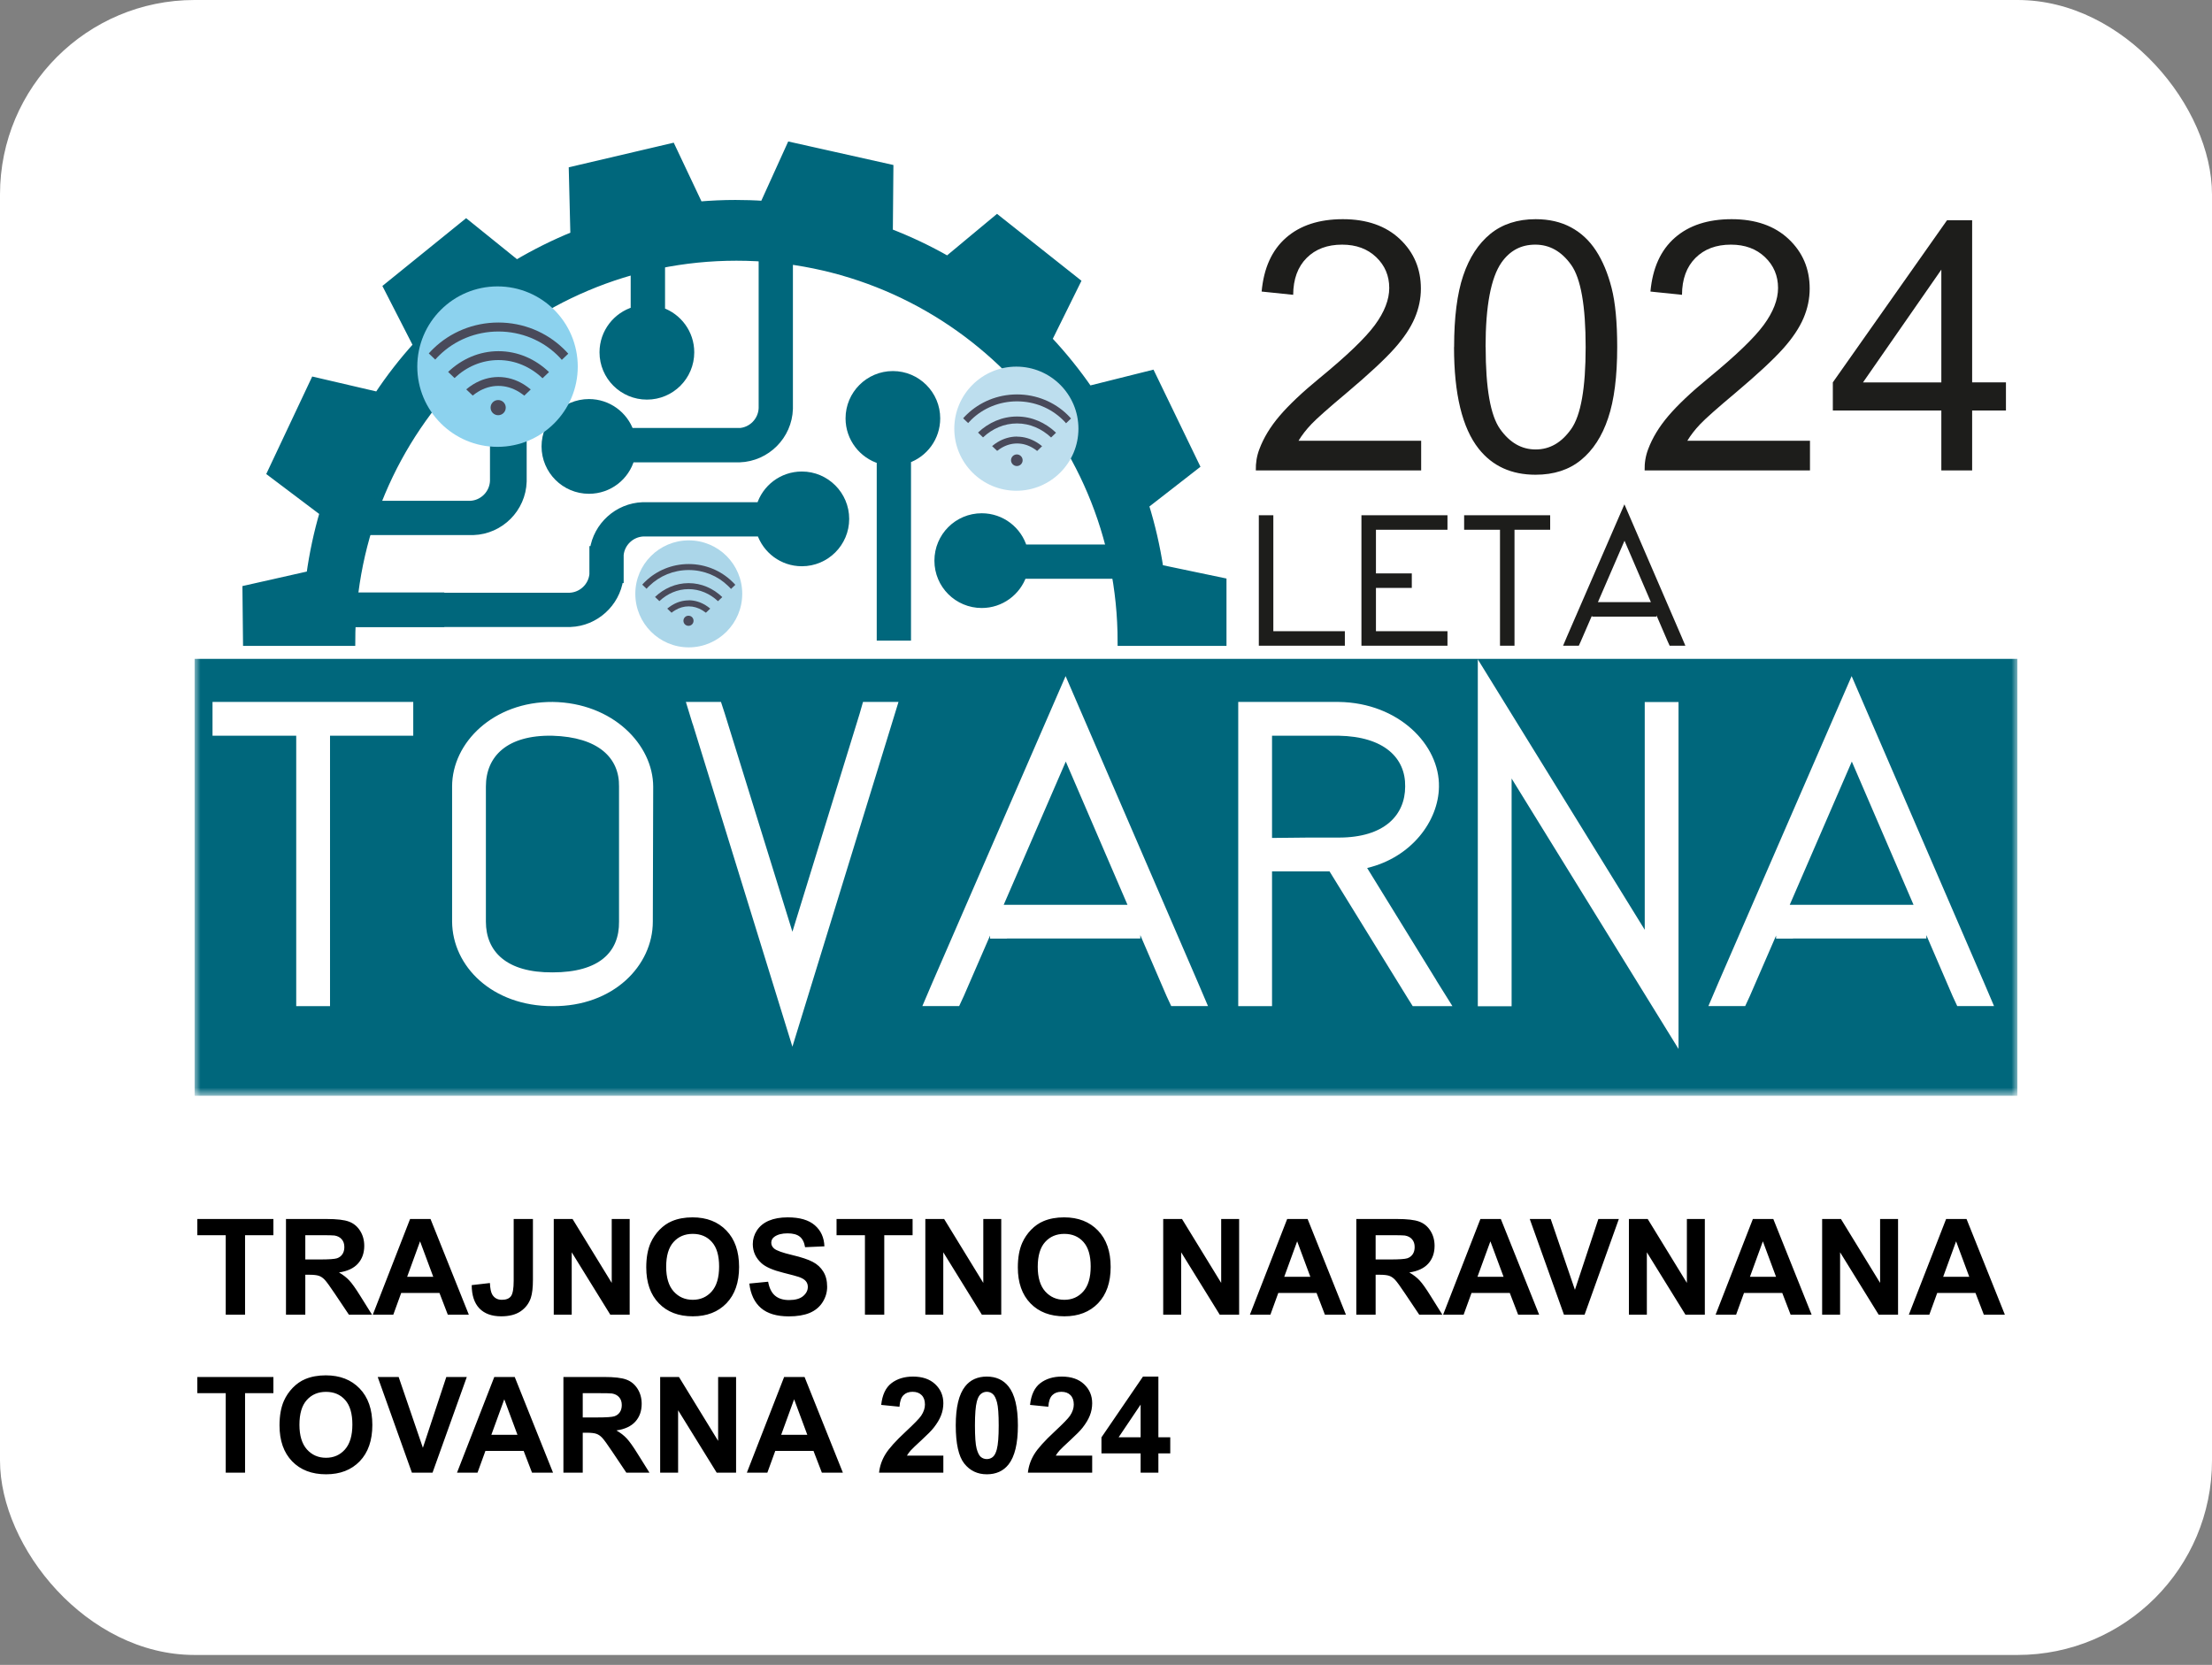
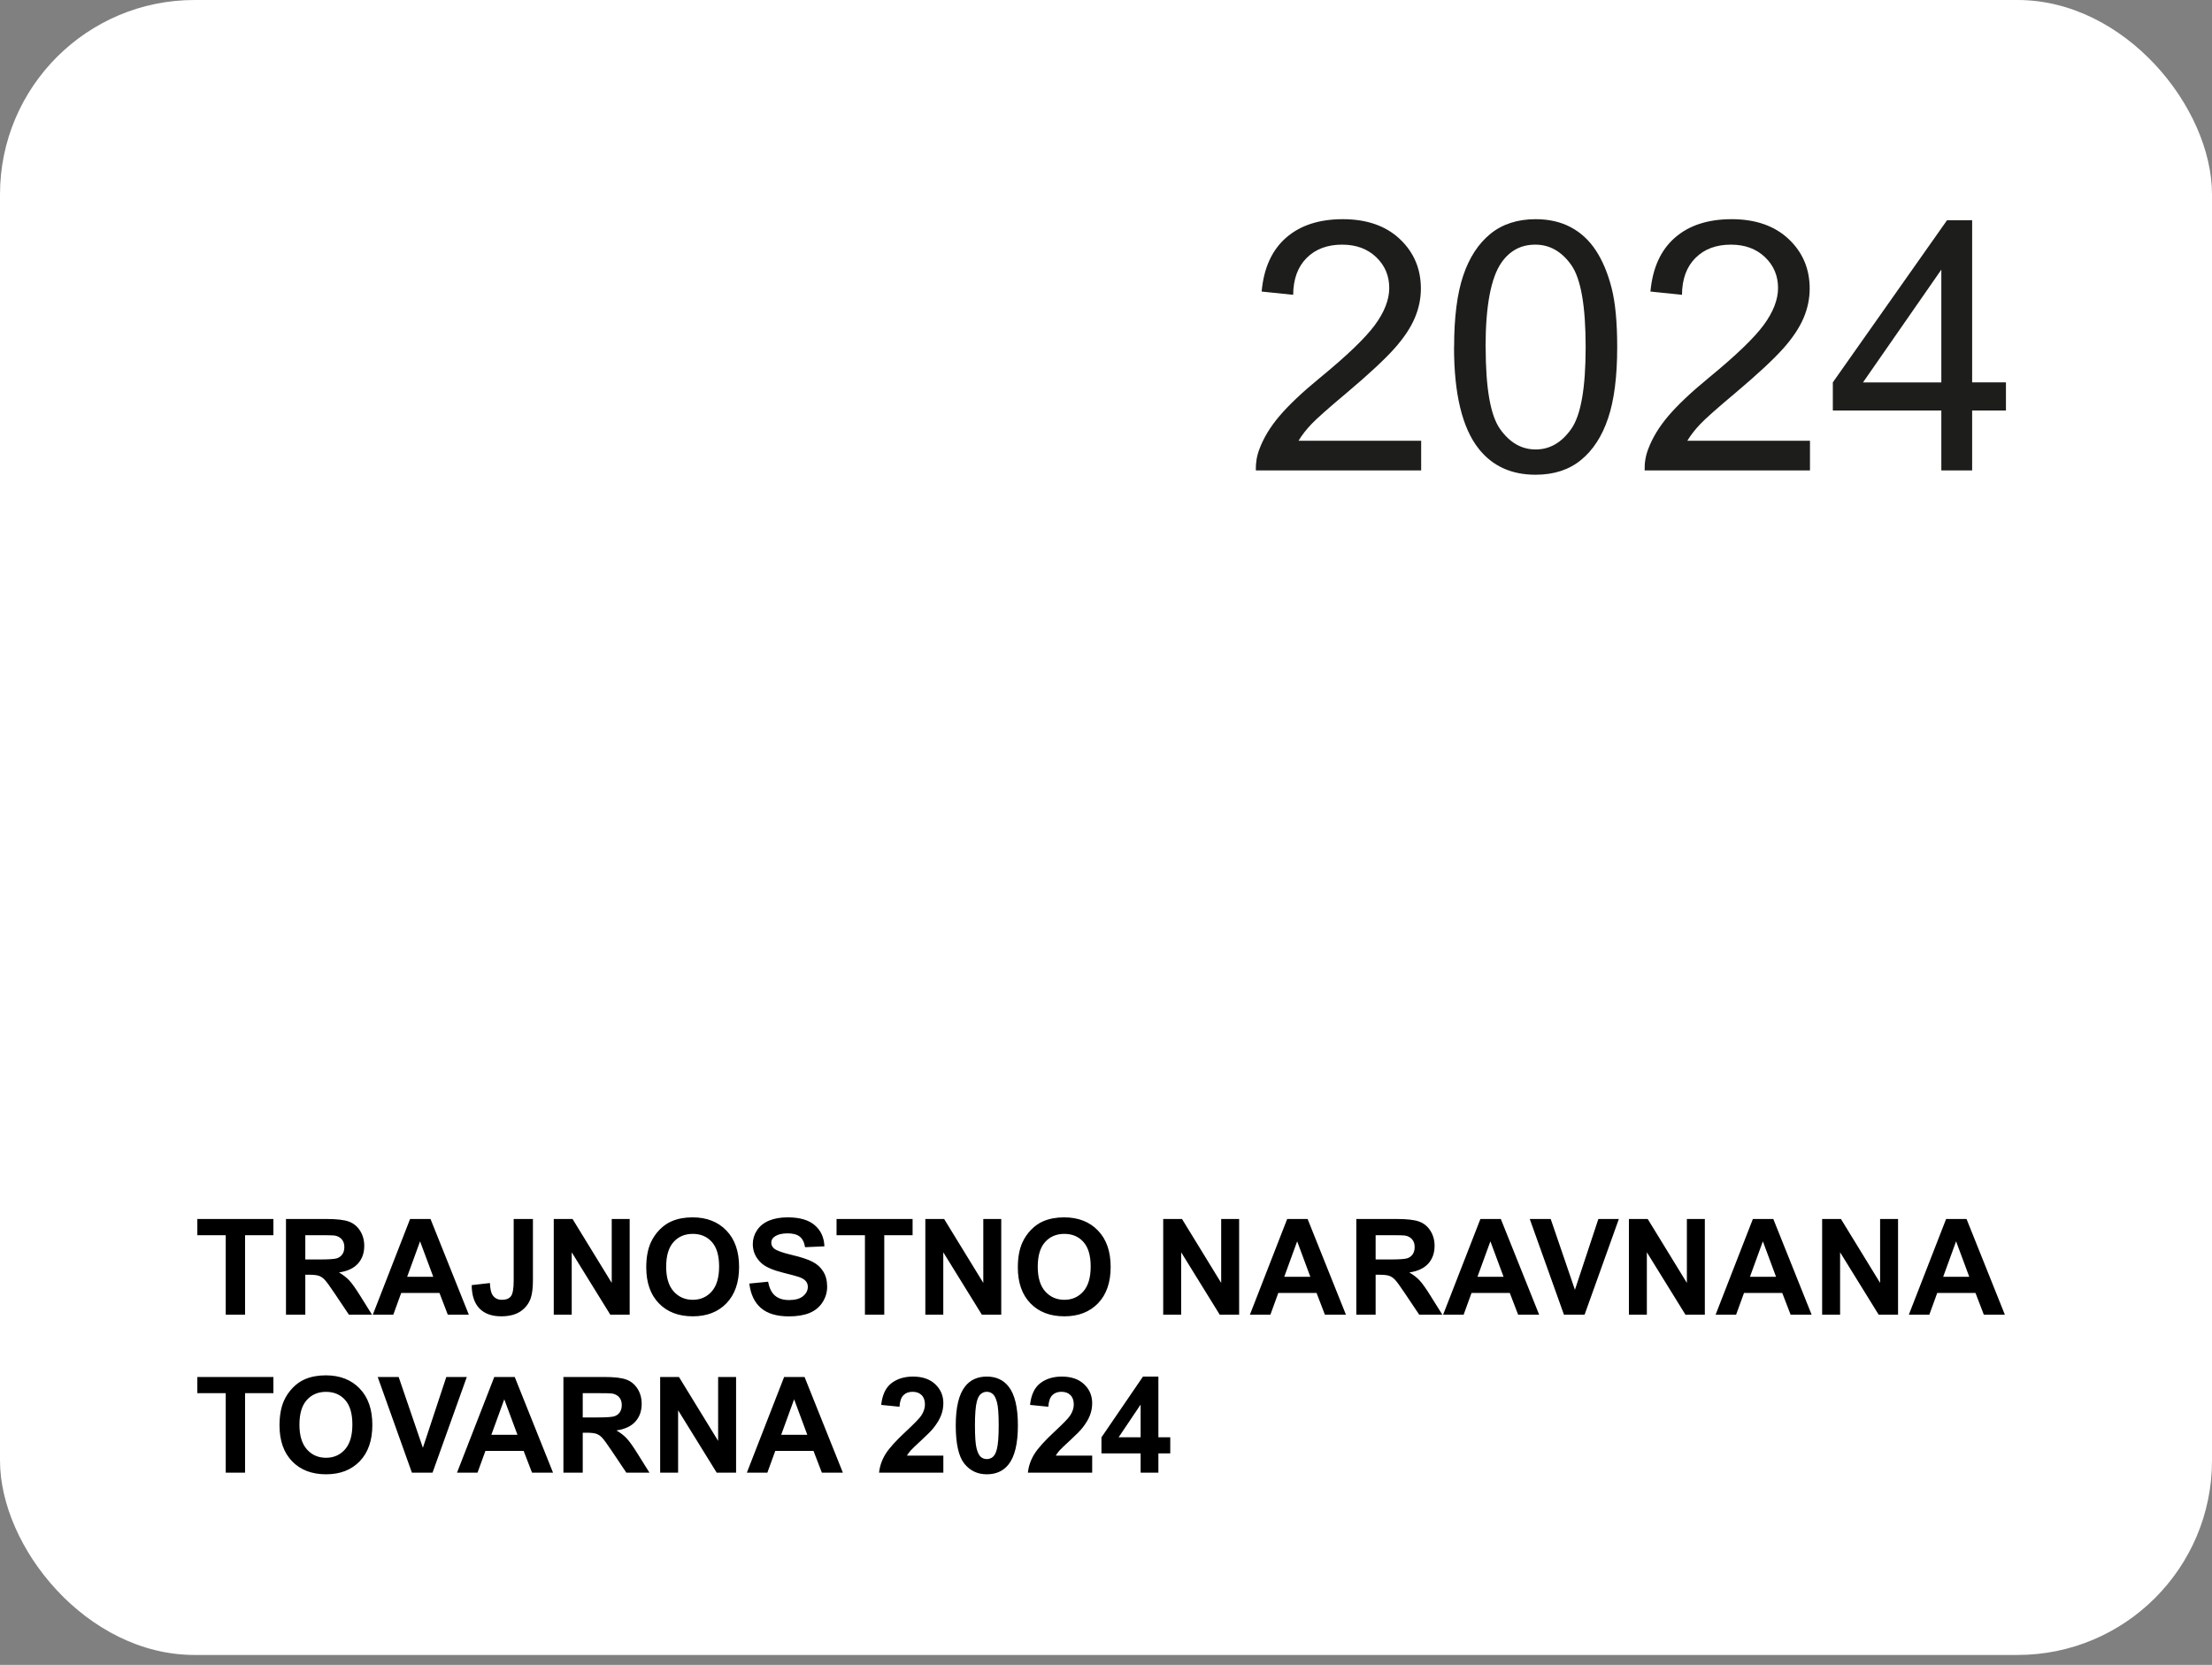
<svg xmlns="http://www.w3.org/2000/svg" width="182" height="137" viewBox="0 0 182 137" fill="none">
  <rect x="0" y="0" width="182" height="137" fill="#808080" stroke="none" />
  <rect width="182" height="136.183" rx="16" fill="white" />
  <g clip-path="url(#clip0_251_689)">
    <path d="M116.931 36.285V38.711H103.328C103.312 38.102 103.405 37.517 103.621 36.955C103.967 36.03 104.522 35.114 105.284 34.22C106.047 33.327 107.148 32.279 108.589 31.1C110.823 29.267 112.34 27.811 113.126 26.741C113.912 25.67 114.305 24.653 114.305 23.698C114.305 22.696 113.95 21.849 113.234 21.163C112.517 20.478 111.585 20.131 110.43 20.131C109.213 20.131 108.242 20.493 107.511 21.225C106.779 21.957 106.409 22.966 106.401 24.26L103.805 23.991C103.983 22.049 104.653 20.578 105.816 19.561C106.979 18.544 108.535 18.036 110.492 18.036C112.448 18.036 114.027 18.583 115.183 19.677C116.338 20.771 116.908 22.126 116.908 23.752C116.908 24.576 116.739 25.385 116.4 26.178C116.061 26.972 115.506 27.811 114.721 28.689C113.935 29.567 112.641 30.777 110.823 32.31C109.305 33.581 108.335 34.444 107.903 34.898C107.472 35.352 107.118 35.807 106.84 36.269H116.939L116.931 36.285Z" fill="#1D1D1B" />
    <path d="M119.642 28.558C119.642 26.124 119.889 24.168 120.39 22.681C120.89 21.194 121.638 20.054 122.624 19.245C123.61 18.444 124.857 18.036 126.352 18.036C127.453 18.036 128.424 18.259 129.256 18.706C130.088 19.153 130.773 19.792 131.32 20.632C131.867 21.472 132.291 22.488 132.599 23.69C132.907 24.892 133.061 26.517 133.061 28.558C133.061 30.977 132.815 32.926 132.314 34.405C131.821 35.892 131.074 37.039 130.088 37.848C129.102 38.657 127.854 39.065 126.344 39.065C124.357 39.065 122.801 38.357 121.668 36.931C120.313 35.221 119.635 32.425 119.635 28.566L119.642 28.558ZM122.238 28.558C122.238 31.94 122.631 34.189 123.425 35.306C124.218 36.423 125.189 36.985 126.352 36.985C127.515 36.985 128.485 36.423 129.279 35.298C130.072 34.174 130.465 31.932 130.465 28.558C130.465 25.184 130.072 22.92 129.279 21.803C128.485 20.686 127.5 20.131 126.321 20.131C125.142 20.131 124.233 20.624 123.54 21.603C122.67 22.858 122.231 25.177 122.231 28.551L122.238 28.558Z" fill="#1D1D1B" />
    <path d="M148.922 36.285V38.711H135.318C135.303 38.102 135.395 37.517 135.611 36.955C135.957 36.03 136.512 35.114 137.275 34.22C138.037 33.327 139.139 32.279 140.579 31.1C142.813 29.267 144.331 27.811 145.116 26.741C145.902 25.67 146.295 24.653 146.295 23.698C146.295 22.696 145.94 21.849 145.224 21.163C144.508 20.478 143.576 20.131 142.42 20.131C141.203 20.131 140.233 20.493 139.501 21.225C138.769 21.957 138.399 22.966 138.392 24.26L135.796 23.991C135.973 22.049 136.643 20.578 137.806 19.561C138.969 18.544 140.525 18.036 142.482 18.036C144.438 18.036 146.017 18.583 147.173 19.677C148.328 20.771 148.898 22.126 148.898 23.752C148.898 24.576 148.729 25.385 148.39 26.178C148.051 26.972 147.496 27.811 146.711 28.689C145.925 29.567 144.631 30.777 142.813 32.31C141.296 33.581 140.325 34.444 139.894 34.898C139.462 35.352 139.108 35.807 138.831 36.269H148.929L148.922 36.285Z" fill="#1D1D1B" />
    <path d="M159.73 38.711V33.781H150.803V31.463L160.2 18.121H162.265V31.463H165.046V33.781H162.265V38.711H159.738H159.73ZM159.73 31.47V22.188L153.283 31.47H159.73Z" fill="#1D1D1B" />
    <mask id="mask0_251_689" style="mask-type:luminance" maskUnits="userSpaceOnUse" x="16" y="7" width="150" height="84">
-       <path d="M166 7.999H16V90.182H166V7.999Z" fill="white" />
-     </mask>
+       </mask>
    <g mask="url(#mask0_251_689)">
      <path d="M95.387 46.769C95.118 45.005 94.717 43.256 94.186 41.554L98.353 38.311L94.725 30.808L89.579 32.095C88.57 30.631 87.438 29.229 86.221 27.935L88.562 23.198L82.038 18.029L77.963 21.418C76.415 20.532 74.789 19.762 73.126 19.123L73.172 13.846L65.045 12.028L62.85 16.866C62.072 16.812 61.286 16.789 60.508 16.789C59.507 16.789 58.505 16.835 57.512 16.92L55.247 12.129L47.136 14.031L47.267 19.369C45.634 20.032 44.039 20.825 42.506 21.734L38.354 18.383L31.884 23.621L34.341 28.42C33.163 29.722 32.077 31.116 31.106 32.588L25.876 31.37L22.325 38.904L26.646 42.162C26.153 43.842 25.783 45.567 25.544 47.308L20.283 48.494L20.329 52.816H28.895C28.895 35.307 43.084 21.118 60.593 21.118C78.102 21.118 92.291 35.307 92.291 52.816H100.579V47.878L95.387 46.792V46.769Z" fill="#00677C" />
      <path d="M95.387 46.769C95.118 45.005 94.717 43.256 94.186 41.554L98.353 38.311L94.725 30.808L89.579 32.095C88.57 30.631 87.438 29.229 86.221 27.935L88.562 23.198L82.038 18.029L77.963 21.418C76.415 20.532 74.789 19.762 73.126 19.123L73.172 13.846L65.045 12.028L62.85 16.866C62.072 16.812 61.286 16.789 60.508 16.789C59.507 16.789 58.505 16.835 57.512 16.92L55.247 12.129L47.136 14.031L47.267 19.369C45.634 20.032 44.039 20.825 42.506 21.734L38.354 18.383L31.884 23.621L34.341 28.42C33.163 29.722 32.077 31.116 31.106 32.588L25.876 31.37L22.325 38.904L26.646 42.162C26.153 43.842 25.783 45.567 25.544 47.308L20.283 48.494L20.329 52.816H28.895C28.895 35.307 43.084 21.118 60.593 21.118C78.102 21.118 92.291 35.307 92.291 52.816H100.579V47.878L95.387 46.792V46.769Z" stroke="#00677C" stroke-width="0.67" stroke-miterlimit="10" />
      <path d="M84.188 45.135C83.757 43.649 82.393 42.57 80.776 42.57C78.804 42.57 77.217 44.165 77.217 46.137C77.217 48.109 78.811 49.696 80.776 49.696C82.339 49.696 83.664 48.687 84.142 47.292H92.291C92.168 46.568 92.014 45.852 91.837 45.143H84.188V45.135Z" fill="#00677C" />
-       <path d="M84.188 45.135C83.757 43.649 82.393 42.57 80.776 42.57C78.804 42.57 77.217 44.165 77.217 46.137C77.217 48.109 78.811 49.696 80.776 49.696C82.339 49.696 83.664 48.687 84.142 47.292H92.291C92.168 46.568 92.014 45.852 91.837 45.143H84.188V45.135Z" stroke="#00677C" stroke-width="0.67" stroke-miterlimit="10" />
      <path d="M74.621 52.383V37.794C76.022 37.316 77.024 35.992 77.024 34.428C77.024 32.464 75.429 30.869 73.465 30.869C71.501 30.869 69.906 32.464 69.906 34.428C69.906 36.045 70.992 37.417 72.471 37.848V52.383H74.621Z" fill="#00677C" />
      <path d="M74.621 52.383V37.794C76.022 37.316 77.024 35.992 77.024 34.428C77.024 32.464 75.429 30.869 73.465 30.869C71.501 30.869 69.906 32.464 69.906 34.428C69.906 36.045 70.992 37.417 72.471 37.848V52.383H74.621Z" stroke="#00677C" stroke-width="0.67" stroke-miterlimit="10" />
      <path d="M38.948 43.695C41.151 43.618 42.93 41.831 42.999 39.628V26.302C42.191 26.849 41.405 27.426 40.65 28.043V39.574C40.611 40.637 39.756 41.5 38.693 41.546H30.906C30.636 42.255 30.397 42.971 30.182 43.695H38.948Z" fill="#00677C" />
      <path d="M38.948 43.695C41.151 43.618 42.93 41.831 42.999 39.628V26.302C42.191 26.849 41.405 27.426 40.65 28.043V39.574C40.611 40.637 39.756 41.5 38.693 41.546H30.906C30.636 42.255 30.397 42.971 30.182 43.695H38.948Z" stroke="#00677C" stroke-width="0.67" stroke-miterlimit="10" />
      <path d="M60.799 35.553H51.818C51.332 34.167 50.015 33.173 48.459 33.173C46.495 33.173 44.893 34.767 44.893 36.732C44.893 38.696 46.487 40.298 48.459 40.298C50.092 40.298 51.463 39.204 51.879 37.71H60.853C63.056 37.633 64.836 35.846 64.905 33.643V21.156C64.196 21.064 63.48 21.002 62.756 20.956V33.589C62.717 34.652 61.862 35.515 60.799 35.561" fill="#00677C" />
      <path d="M60.799 35.553H51.818C51.332 34.167 50.015 33.173 48.459 33.173C46.495 33.173 44.893 34.767 44.893 36.732C44.893 38.696 46.487 40.298 48.459 40.298C50.092 40.298 51.463 39.204 51.879 37.71H60.853C63.056 37.633 64.836 35.846 64.905 33.643V21.156C64.196 21.064 63.48 21.002 62.756 20.956V33.589C62.717 34.652 61.862 35.515 60.799 35.561V35.553Z" stroke="#00677C" stroke-width="0.67" stroke-miterlimit="10" />
      <path d="M36.22 51.275V51.259H46.935C48.976 51.182 50.663 49.626 50.948 47.647H50.979V47.346C50.979 47.346 50.979 47.292 50.979 47.269V45.651C51.079 44.65 51.911 43.857 52.928 43.81H62.595C63.065 45.236 64.397 46.26 65.976 46.26C67.941 46.26 69.535 44.666 69.535 42.701C69.535 40.737 67.941 39.135 65.976 39.135C64.367 39.135 63.011 40.198 62.572 41.661H52.874C50.832 41.738 49.145 43.287 48.86 45.274H48.83V45.575C48.83 45.575 48.83 45.628 48.83 45.651V47.269C48.73 48.27 47.898 49.064 46.881 49.11H36.22V49.087H29.064C28.979 49.811 28.917 50.543 28.879 51.275H36.212H36.22Z" fill="#00677C" />
      <path d="M36.22 51.275V51.259H46.935C48.976 51.182 50.663 49.626 50.948 47.647H50.979V47.346C50.979 47.346 50.979 47.292 50.979 47.269V45.651C51.079 44.65 51.911 43.857 52.928 43.81H62.595C63.065 45.236 64.397 46.26 65.976 46.26C67.941 46.26 69.535 44.666 69.535 42.701C69.535 40.737 67.941 39.135 65.976 39.135C64.367 39.135 63.011 40.198 62.572 41.661H52.874C50.832 41.738 49.145 43.287 48.86 45.274H48.83V45.575C48.83 45.575 48.83 45.628 48.83 45.651V47.269C48.73 48.27 47.898 49.064 46.881 49.11H36.22V49.087H29.064C28.979 49.811 28.917 50.543 28.879 51.275H36.212H36.22Z" stroke="#00677C" stroke-width="0.67" stroke-miterlimit="10" />
      <path d="M52.227 22.049V25.57C50.748 26.001 49.662 27.372 49.662 28.99C49.662 30.954 51.257 32.548 53.229 32.548C55.2 32.548 56.787 30.954 56.787 28.99C56.787 27.426 55.778 26.101 54.384 25.623V21.533C53.66 21.68 52.936 21.857 52.235 22.057" fill="#00677C" />
      <path d="M52.227 22.049V25.57C50.748 26.001 49.662 27.372 49.662 28.99C49.662 30.954 51.257 32.548 53.229 32.548C55.2 32.548 56.787 30.954 56.787 28.99C56.787 27.426 55.778 26.101 54.384 25.623V21.533C53.66 21.68 52.936 21.857 52.235 22.057L52.227 22.049Z" stroke="#00677C" stroke-width="0.67" stroke-miterlimit="10" />
      <path d="M166 54.217H16V90.182H166V54.217Z" fill="#00677C" />
      <path d="M27.154 57.761H34.002V60.541H27.154V82.795H24.373V60.541H17.486V57.761H27.154ZM37.198 64.716C37.198 61.104 40.603 57.73 45.471 57.761C50.409 57.83 53.744 61.273 53.744 64.747L53.713 75.84C53.713 79.452 50.478 82.826 45.471 82.795C40.503 82.795 37.229 79.529 37.198 75.84V64.716ZM39.979 75.84C39.979 78.305 41.681 80.045 45.471 80.015C49.3 80.015 50.964 78.343 50.933 75.84V64.716C50.971 62.39 49.261 60.649 45.44 60.541C41.72 60.472 39.979 62.244 39.979 64.716V75.84ZM56.987 59.571L56.433 57.761H59.321L59.637 58.731L65.198 76.671L70.729 58.731L71.007 57.761H73.926L73.371 59.571L65.198 86.131L56.995 59.571H56.987ZM82.854 77.234H81.46V76.987L79.303 81.956L78.918 82.788H75.89L76.722 80.839L87.676 55.635L98.56 80.839L99.392 82.788H96.365L95.98 81.956L93.823 76.949V77.226H82.838L82.854 77.234ZM92.767 74.453L87.691 62.667L82.584 74.453H92.767ZM118.18 80.677L119.505 82.795H116.238L115.822 82.133L109.391 71.703H104.661V82.795H101.88V57.761H110.153C115.091 57.83 118.465 61.304 118.395 64.747C118.357 67.559 116.138 70.555 112.487 71.426L118.187 80.677H118.18ZM107.65 68.922H110.153C113.904 68.922 115.615 67.081 115.615 64.716C115.653 62.39 113.912 60.611 110.153 60.541H104.661V68.953L107.65 68.922ZM124.373 81.409V82.803H121.592V54.256L135.326 76.51V57.768H138.107V86.316L124.373 64.062V81.409ZM147.528 77.234H146.134V76.987L143.977 81.956L143.592 82.788H140.564L141.396 80.839L152.35 55.635L163.234 80.839L164.066 82.788H161.039L160.654 81.956L158.497 76.949V77.226H147.513L147.528 77.234ZM157.442 74.453L152.365 62.667L147.258 74.453H157.442Z" fill="white" />
      <path d="M103.574 42.994V42.401H104.768V51.938H110.653V53.132H103.574V43.002V42.994ZM118.503 42.401H119.096V43.595H113.211V47.185H116.161V48.379H113.211V51.938H119.096V53.132H112.017V42.401H118.495H118.503ZM124.611 42.401H127.546V43.595H124.611V53.132H123.417V43.595H120.467V42.401H124.611ZM131.59 50.744H130.989V50.643L130.065 52.777L129.903 53.132H128.609L128.963 52.3L133.654 41.5L138.315 52.3L138.669 53.132H137.375L137.213 52.777L136.289 50.628V50.744H131.582H131.59ZM135.834 49.55L133.662 44.496L131.474 49.55H135.842H135.834Z" fill="#1D1D1B" />
      <path d="M40.935 23.567C44.587 23.567 47.537 26.525 47.537 30.169C47.537 33.812 44.579 36.77 40.935 36.77C37.292 36.77 34.334 33.812 34.334 30.169C34.334 26.525 37.292 23.567 40.935 23.567Z" fill="#8CD2EE" />
      <path d="M41.613 33.543C41.613 33.889 41.336 34.167 40.989 34.167C40.642 34.167 40.365 33.889 40.365 33.543C40.365 33.196 40.642 32.919 40.989 32.919C41.336 32.919 41.613 33.196 41.613 33.543Z" fill="#494A5A" />
      <path d="M41.01 26.54C38.931 26.54 37.036 27.357 35.672 28.674C35.533 28.805 35.41 28.936 35.279 29.082L35.811 29.59C35.926 29.459 36.05 29.328 36.181 29.205C37.413 28.019 39.123 27.279 41.01 27.279C42.898 27.279 44.608 28.019 45.84 29.205C45.979 29.336 46.102 29.475 46.225 29.613L46.757 29.105C46.626 28.959 46.487 28.812 46.341 28.674C44.97 27.357 43.082 26.54 41.003 26.54" fill="#494A5A" />
      <path d="M36.867 30.601L37.399 31.109C38.385 30.177 39.64 29.63 41.011 29.63C42.383 29.63 43.646 30.185 44.639 31.125L45.171 30.616C44.054 29.546 42.606 28.898 41.011 28.898C39.432 28.898 37.984 29.546 36.875 30.601" fill="#494A5A" />
      <path d="M41.011 31.023C40.272 31.023 39.571 31.239 38.939 31.624C38.739 31.747 38.546 31.886 38.361 32.04L38.893 32.549C39.032 32.441 39.17 32.341 39.316 32.248C39.848 31.925 40.41 31.755 41.003 31.755C41.597 31.755 42.167 31.925 42.698 32.248C42.844 32.341 42.991 32.441 43.137 32.556L43.669 32.048C43.484 31.894 43.283 31.747 43.083 31.624C42.452 31.239 41.751 31.023 41.011 31.023Z" fill="#494A5A" />
      <path d="M83.625 30.169C86.444 30.169 88.732 32.457 88.732 35.276C88.732 38.095 86.444 40.383 83.625 40.383C80.805 40.383 78.518 38.095 78.518 35.276C78.518 32.457 80.805 30.169 83.625 30.169Z" fill="#BDDEEE" />
-       <path d="M84.141 37.871C84.141 38.141 83.925 38.349 83.663 38.349C83.401 38.349 83.186 38.133 83.186 37.871C83.186 37.609 83.401 37.394 83.663 37.394C83.925 37.394 84.141 37.609 84.141 37.871Z" fill="#494A5A" />
      <path d="M83.677 32.456C82.067 32.456 80.604 33.088 79.549 34.105C79.441 34.205 79.341 34.312 79.248 34.42L79.656 34.813C79.749 34.713 79.841 34.613 79.941 34.513C80.897 33.596 82.214 33.026 83.677 33.026C85.141 33.026 86.458 33.596 87.413 34.513C87.521 34.613 87.621 34.721 87.714 34.829L88.122 34.436C88.022 34.32 87.914 34.212 87.806 34.105C86.751 33.088 85.287 32.456 83.677 32.456Z" fill="#494A5A" />
      <path d="M80.473 35.599L80.881 35.992C81.651 35.276 82.614 34.844 83.677 34.844C84.74 34.844 85.711 35.276 86.481 36L86.889 35.607C86.026 34.783 84.902 34.274 83.677 34.274C82.452 34.274 81.335 34.775 80.473 35.592" fill="#494A5A" />
      <path d="M83.678 35.923C83.108 35.923 82.561 36.092 82.076 36.385C81.922 36.477 81.775 36.585 81.629 36.709L82.045 37.101C82.153 37.017 82.261 36.94 82.376 36.87C82.784 36.624 83.223 36.493 83.686 36.493C84.148 36.493 84.587 36.624 84.995 36.87C85.111 36.94 85.226 37.017 85.334 37.109L85.742 36.716C85.596 36.593 85.442 36.485 85.288 36.393C84.802 36.1 84.256 35.931 83.686 35.931" fill="#494A5A" />
-       <path d="M56.672 44.466C59.106 44.466 61.07 46.438 61.07 48.864C61.07 51.291 59.098 53.27 56.672 53.27C54.245 53.27 52.273 51.298 52.273 48.864C52.273 46.43 54.245 44.466 56.672 44.466Z" fill="#ABD6E9" />
      <path d="M57.064 51.082C57.064 51.313 56.88 51.498 56.648 51.498C56.417 51.498 56.232 51.313 56.232 51.082C56.232 50.851 56.417 50.666 56.648 50.666C56.88 50.666 57.064 50.851 57.064 51.082Z" fill="#494A5A" />
      <path d="M56.664 46.414C55.278 46.414 54.015 46.961 53.106 47.839C53.013 47.924 52.928 48.016 52.844 48.109L53.198 48.448C53.275 48.355 53.36 48.27 53.445 48.194C54.269 47.4 55.409 46.907 56.664 46.907C57.92 46.907 59.06 47.4 59.884 48.194C59.977 48.278 60.061 48.371 60.146 48.463L60.501 48.124C60.416 48.024 60.323 47.931 60.223 47.839C59.314 46.961 58.051 46.414 56.664 46.414Z" fill="#494A5A" />
      <path d="M53.898 49.125L54.253 49.464C54.915 48.848 55.747 48.478 56.656 48.478C57.565 48.478 58.412 48.848 59.075 49.472L59.429 49.133C58.682 48.417 57.719 47.985 56.656 47.985C55.601 47.985 54.638 48.417 53.898 49.118" fill="#494A5A" />
      <path d="M56.664 49.403C56.171 49.403 55.702 49.55 55.285 49.804C55.155 49.889 55.024 49.981 54.9 50.081L55.255 50.42C55.347 50.343 55.44 50.281 55.54 50.22C55.894 50.004 56.272 49.896 56.664 49.896C57.065 49.896 57.442 50.012 57.789 50.22C57.889 50.281 57.982 50.351 58.082 50.42L58.436 50.081C58.313 49.973 58.182 49.881 58.043 49.796C57.627 49.542 57.157 49.395 56.664 49.395" fill="#494A5A" />
    </g>
  </g>
  <path d="M18.573 108.183V101.641H16.236V100.309H22.494V101.641H20.163V108.183H18.573ZM23.53 108.183V100.309H26.877C27.718 100.309 28.328 100.38 28.708 100.523C29.091 100.663 29.397 100.914 29.627 101.275C29.856 101.637 29.97 102.051 29.97 102.516C29.97 103.107 29.797 103.596 29.449 103.982C29.102 104.366 28.583 104.607 27.892 104.708C28.235 104.908 28.518 105.128 28.74 105.368C28.966 105.608 29.268 106.034 29.648 106.646L30.609 108.183H28.708L27.559 106.469C27.15 105.857 26.871 105.472 26.721 105.314C26.57 105.153 26.411 105.044 26.243 104.987C26.074 104.926 25.808 104.896 25.442 104.896H25.12V108.183H23.53ZM25.12 103.639H26.296C27.059 103.639 27.535 103.606 27.725 103.542C27.915 103.478 28.064 103.367 28.171 103.209C28.278 103.051 28.332 102.854 28.332 102.618C28.332 102.353 28.26 102.14 28.117 101.979C27.977 101.814 27.779 101.71 27.521 101.667C27.392 101.65 27.005 101.641 26.361 101.641H25.12V103.639ZM38.575 108.183H36.845L36.158 106.394H33.01L32.36 108.183H30.674L33.741 100.309H35.422L38.575 108.183ZM35.648 105.067L34.562 102.146L33.499 105.067H35.648ZM42.265 100.309H43.849V105.293C43.849 105.945 43.792 106.446 43.677 106.797C43.523 107.255 43.244 107.624 42.839 107.903C42.435 108.179 41.901 108.317 41.239 108.317C40.462 108.317 39.864 108.1 39.445 107.667C39.026 107.23 38.815 106.591 38.811 105.75L40.31 105.578C40.328 106.029 40.394 106.347 40.508 106.534C40.68 106.817 40.942 106.958 41.292 106.958C41.647 106.958 41.898 106.858 42.044 106.657C42.191 106.453 42.265 106.032 42.265 105.395V100.309ZM45.562 108.183V100.309H47.109L50.332 105.567V100.309H51.809V108.183H50.214L47.04 103.048V108.183H45.562ZM53.173 104.294C53.173 103.492 53.293 102.819 53.533 102.274C53.712 101.873 53.956 101.514 54.264 101.195C54.575 100.876 54.915 100.64 55.284 100.486C55.775 100.278 56.34 100.174 56.981 100.174C58.142 100.174 59.069 100.534 59.764 101.254C60.462 101.974 60.811 102.974 60.811 104.256C60.811 105.528 60.465 106.523 59.774 107.243C59.083 107.959 58.16 108.317 57.003 108.317C55.832 108.317 54.901 107.961 54.21 107.248C53.519 106.532 53.173 105.547 53.173 104.294ZM54.812 104.24C54.812 105.132 55.017 105.809 55.429 106.271C55.841 106.729 56.364 106.958 56.998 106.958C57.631 106.958 58.151 106.731 58.555 106.276C58.963 105.818 59.167 105.132 59.167 104.219C59.167 103.316 58.969 102.643 58.571 102.199C58.177 101.755 57.653 101.533 56.998 101.533C56.342 101.533 55.814 101.759 55.413 102.21C55.012 102.658 54.812 103.334 54.812 104.24ZM61.654 105.621L63.201 105.47C63.294 105.989 63.482 106.371 63.765 106.614C64.052 106.858 64.436 106.979 64.92 106.979C65.432 106.979 65.817 106.872 66.075 106.657C66.336 106.439 66.467 106.185 66.467 105.895C66.467 105.708 66.411 105.551 66.3 105.422C66.193 105.289 66.003 105.175 65.731 105.078C65.545 105.014 65.12 104.899 64.458 104.734C63.606 104.523 63.008 104.264 62.664 103.956C62.181 103.522 61.939 102.994 61.939 102.371C61.939 101.97 62.052 101.596 62.277 101.249C62.507 100.898 62.834 100.631 63.26 100.448C63.69 100.266 64.207 100.174 64.812 100.174C65.801 100.174 66.544 100.391 67.041 100.824C67.543 101.257 67.806 101.836 67.831 102.559L66.241 102.629C66.173 102.224 66.026 101.934 65.801 101.759C65.579 101.58 65.244 101.49 64.796 101.49C64.335 101.49 63.973 101.585 63.711 101.775C63.543 101.897 63.459 102.06 63.459 102.264C63.459 102.45 63.538 102.609 63.695 102.742C63.896 102.91 64.383 103.085 65.156 103.268C65.93 103.451 66.501 103.64 66.87 103.837C67.242 104.031 67.532 104.298 67.74 104.638C67.951 104.974 68.057 105.391 68.057 105.889C68.057 106.34 67.931 106.763 67.681 107.157C67.43 107.551 67.076 107.844 66.617 108.038C66.159 108.227 65.588 108.322 64.904 108.322C63.908 108.322 63.144 108.093 62.61 107.635C62.077 107.173 61.758 106.501 61.654 105.621ZM71.166 108.183V101.641H68.83V100.309H75.087V101.641H72.756V108.183H71.166ZM76.135 108.183V100.309H77.682L80.904 105.567V100.309H82.381V108.183H80.786L77.612 103.048V108.183H76.135ZM83.746 104.294C83.746 103.492 83.866 102.819 84.106 102.274C84.284 101.873 84.528 101.514 84.836 101.195C85.147 100.876 85.488 100.64 85.856 100.486C86.347 100.278 86.913 100.174 87.554 100.174C88.714 100.174 89.641 100.534 90.336 101.254C91.034 101.974 91.383 102.974 91.383 104.256C91.383 105.528 91.038 106.523 90.347 107.243C89.656 107.959 88.732 108.317 87.575 108.317C86.404 108.317 85.473 107.961 84.782 107.248C84.091 106.532 83.746 105.547 83.746 104.294ZM85.384 104.24C85.384 105.132 85.59 105.809 86.001 106.271C86.413 106.729 86.936 106.958 87.57 106.958C88.204 106.958 88.723 106.731 89.127 106.276C89.536 105.818 89.74 105.132 89.74 104.219C89.74 103.316 89.541 102.643 89.144 102.199C88.75 101.755 88.225 101.533 87.57 101.533C86.915 101.533 86.386 101.759 85.985 102.21C85.584 102.658 85.384 103.334 85.384 104.24ZM95.707 108.183V100.309H97.254L100.477 105.567V100.309H101.954V108.183H100.358L97.184 103.048V108.183H95.707ZM110.741 108.183H109.011L108.324 106.394H105.176L104.526 108.183H102.84L105.907 100.309H107.588L110.741 108.183ZM107.813 105.067L106.729 102.146L105.665 105.067H107.813ZM111.595 108.183V100.309H114.941C115.782 100.309 116.393 100.38 116.772 100.523C117.156 100.663 117.462 100.914 117.691 101.275C117.92 101.637 118.035 102.051 118.035 102.516C118.035 103.107 117.861 103.596 117.514 103.982C117.166 104.366 116.647 104.607 115.956 104.708C116.3 104.908 116.583 105.128 116.805 105.368C117.03 105.608 117.333 106.034 117.712 106.646L118.674 108.183H116.772L115.623 106.469C115.215 105.857 114.936 105.472 114.785 105.314C114.635 105.153 114.475 105.044 114.307 104.987C114.139 104.926 113.872 104.896 113.507 104.896H113.185V108.183H111.595ZM113.185 103.639H114.361C115.124 103.639 115.6 103.606 115.79 103.542C115.979 103.478 116.128 103.367 116.235 103.209C116.343 103.051 116.396 102.854 116.396 102.618C116.396 102.353 116.325 102.14 116.182 101.979C116.042 101.814 115.843 101.71 115.585 101.667C115.457 101.65 115.07 101.641 114.425 101.641H113.185V103.639ZM126.639 108.183H124.91L124.222 106.394H121.075L120.425 108.183H118.738L121.805 100.309H123.486L126.639 108.183ZM123.712 105.067L122.627 102.146L121.563 105.067H123.712ZM128.68 108.183L125.866 100.309H127.59L129.583 106.136L131.511 100.309H133.197L130.377 108.183H128.68ZM134.024 108.183V100.309H135.571L138.794 105.567V100.309H140.271V108.183H138.676L135.501 103.048V108.183H134.024ZM149.058 108.183H147.329L146.641 106.394H143.494L142.844 108.183H141.157L144.224 100.309H145.905L149.058 108.183ZM146.131 105.067L145.046 102.146L143.982 105.067H146.131ZM149.923 108.183V100.309H151.47L154.692 105.567V100.309H156.169V108.183H154.574L151.4 103.048V108.183H149.923ZM164.957 108.183H163.227L162.54 106.394H159.392L158.742 108.183H157.056L160.123 100.309H161.804L164.957 108.183ZM162.029 105.067L160.944 102.146L159.881 105.067H162.029ZM18.573 121.183V114.641H16.236V113.309H22.494V114.641H20.163V121.183H18.573ZM22.998 117.294C22.998 116.492 23.119 115.819 23.358 115.274C23.537 114.873 23.781 114.514 24.089 114.195C24.4 113.876 24.741 113.64 25.109 113.486C25.6 113.278 26.166 113.174 26.807 113.174C27.967 113.174 28.894 113.534 29.589 114.254C30.287 114.974 30.636 115.974 30.636 117.256C30.636 118.528 30.291 119.523 29.6 120.243C28.909 120.959 27.985 121.317 26.828 121.317C25.657 121.317 24.726 120.961 24.035 120.248C23.344 119.532 22.998 118.547 22.998 117.294ZM24.637 117.24C24.637 118.132 24.843 118.809 25.254 119.271C25.666 119.729 26.189 119.958 26.823 119.958C27.456 119.958 27.976 119.731 28.38 119.276C28.789 118.818 28.993 118.132 28.993 117.219C28.993 116.316 28.794 115.643 28.396 115.199C28.003 114.755 27.478 114.533 26.823 114.533C26.168 114.533 25.639 114.759 25.238 115.21C24.837 115.658 24.637 116.334 24.637 117.24ZM33.891 121.183L31.077 113.309H32.801L34.794 119.136L36.722 113.309H38.408L35.588 121.183H33.891ZM45.503 121.183H43.774L43.086 119.394H39.939L39.289 121.183H37.602L40.669 113.309H42.351L45.503 121.183ZM42.576 118.067L41.491 115.146L40.428 118.067H42.576ZM46.357 121.183V113.309H49.704C50.545 113.309 51.156 113.38 51.535 113.523C51.918 113.663 52.224 113.914 52.454 114.275C52.683 114.637 52.797 115.051 52.797 115.516C52.797 116.107 52.624 116.596 52.276 116.982C51.929 117.366 51.41 117.607 50.719 117.708C51.062 117.908 51.345 118.128 51.567 118.368C51.793 118.608 52.096 119.034 52.475 119.646L53.437 121.183H51.535L50.386 119.469C49.977 118.857 49.698 118.472 49.548 118.314C49.398 118.153 49.238 118.044 49.07 117.987C48.901 117.926 48.635 117.896 48.27 117.896H47.947V121.183H46.357ZM47.947 116.639H49.123C49.886 116.639 50.362 116.606 50.552 116.542C50.742 116.478 50.891 116.367 50.998 116.209C51.105 116.051 51.159 115.854 51.159 115.618C51.159 115.353 51.088 115.14 50.944 114.979C50.805 114.814 50.606 114.71 50.348 114.667C50.219 114.65 49.833 114.641 49.188 114.641H47.947V116.639ZM54.317 121.183V113.309H55.864L59.087 118.567V113.309H60.564V121.183H58.969L55.794 116.048V121.183H54.317ZM69.351 121.183H67.622L66.934 119.394H63.787L63.137 121.183H61.45L64.517 113.309H66.198L69.351 121.183ZM66.424 118.067L65.339 115.146L64.275 118.067H66.424ZM77.617 119.781V121.183H72.327C72.384 120.653 72.556 120.151 72.842 119.679C73.129 119.202 73.695 118.572 74.54 117.788C75.22 117.154 75.637 116.725 75.791 116.499C75.999 116.188 76.103 115.88 76.103 115.575C76.103 115.239 76.011 114.981 75.829 114.802C75.65 114.619 75.401 114.528 75.082 114.528C74.767 114.528 74.516 114.623 74.33 114.812C74.144 115.002 74.037 115.317 74.008 115.758L72.504 115.607C72.593 114.777 72.874 114.181 73.347 113.819C73.82 113.457 74.411 113.276 75.12 113.276C75.897 113.276 76.507 113.486 76.951 113.905C77.395 114.324 77.617 114.845 77.617 115.468C77.617 115.822 77.553 116.161 77.424 116.483C77.299 116.802 77.098 117.136 76.822 117.487C76.64 117.72 76.31 118.055 75.834 118.492C75.358 118.929 75.055 119.219 74.926 119.362C74.801 119.505 74.699 119.645 74.62 119.781H77.617ZM81.194 113.276C81.957 113.276 82.553 113.549 82.983 114.093C83.495 114.737 83.751 115.806 83.751 117.299C83.751 118.789 83.493 119.86 82.978 120.511C82.551 121.048 81.957 121.317 81.194 121.317C80.428 121.317 79.81 121.023 79.341 120.436C78.872 119.845 78.638 118.794 78.638 117.283C78.638 115.801 78.895 114.734 79.411 114.082C79.837 113.545 80.432 113.276 81.194 113.276ZM81.194 114.528C81.012 114.528 80.849 114.587 80.706 114.705C80.562 114.82 80.451 115.027 80.373 115.328C80.269 115.718 80.217 116.375 80.217 117.299C80.217 118.223 80.263 118.859 80.356 119.206C80.45 119.55 80.566 119.779 80.706 119.894C80.849 120.008 81.012 120.065 81.194 120.065C81.377 120.065 81.54 120.008 81.683 119.894C81.826 119.775 81.937 119.566 82.016 119.265C82.12 118.878 82.172 118.223 82.172 117.299C82.172 116.375 82.125 115.742 82.032 115.398C81.939 115.051 81.821 114.82 81.678 114.705C81.538 114.587 81.377 114.528 81.194 114.528ZM89.863 119.781V121.183H84.573C84.63 120.653 84.802 120.151 85.088 119.679C85.375 119.202 85.941 118.572 86.786 117.788C87.466 117.154 87.883 116.725 88.037 116.499C88.245 116.188 88.349 115.88 88.349 115.575C88.349 115.239 88.257 114.981 88.075 114.802C87.896 114.619 87.647 114.528 87.328 114.528C87.013 114.528 86.762 114.623 86.576 114.812C86.39 115.002 86.283 115.317 86.254 115.758L84.75 115.607C84.84 114.777 85.121 114.181 85.593 113.819C86.066 113.457 86.657 113.276 87.366 113.276C88.143 113.276 88.753 113.486 89.197 113.905C89.641 114.324 89.863 114.845 89.863 115.468C89.863 115.822 89.799 116.161 89.67 116.483C89.545 116.802 89.344 117.136 89.068 117.487C88.886 117.72 88.556 118.055 88.08 118.492C87.604 118.929 87.301 119.219 87.172 119.362C87.047 119.505 86.945 119.645 86.866 119.781H89.863ZM93.849 121.183V119.598H90.626V118.277L94.042 113.276H95.31V118.271H96.287V119.598H95.31V121.183H93.849ZM93.849 118.271V115.581L92.039 118.271H93.849Z" fill="black" />
  <defs>
    <clipPath id="clip0_251_689">
      <rect width="150" height="82.183" fill="white" transform="translate(16 8)" />
    </clipPath>
  </defs>
</svg>